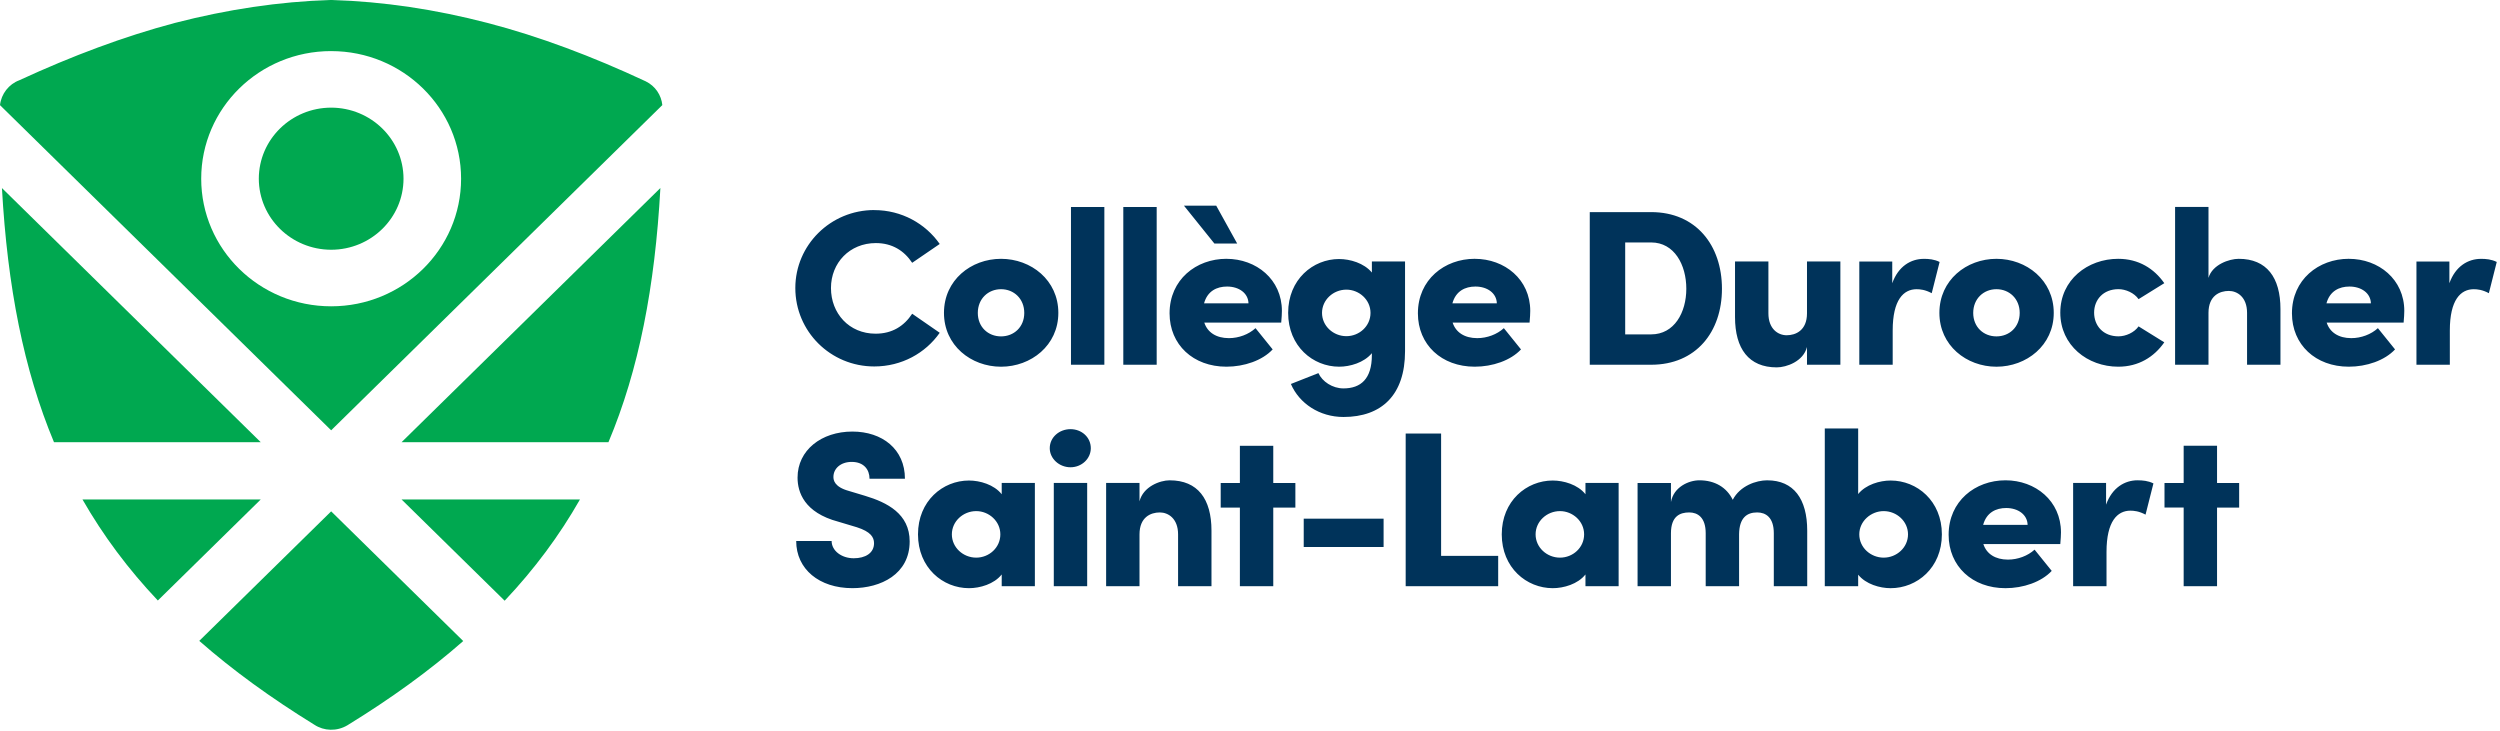
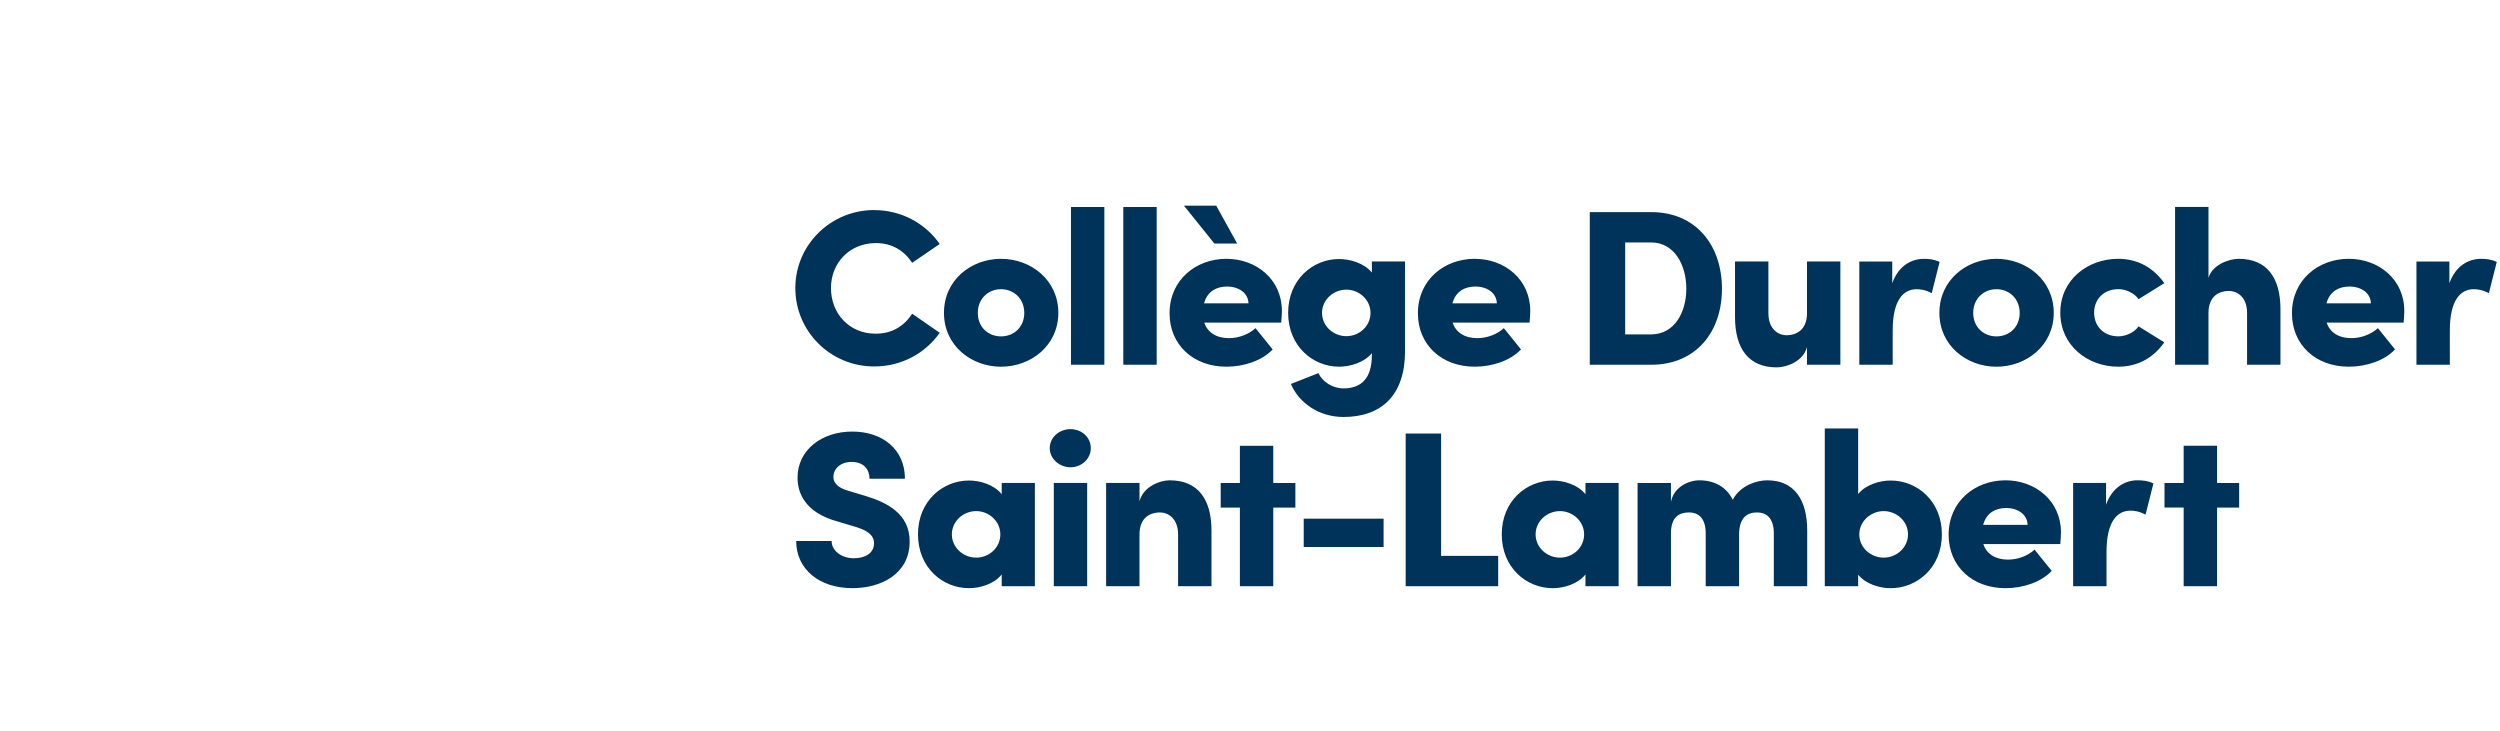
<svg xmlns="http://www.w3.org/2000/svg" width="147" height="43" viewBox="0 0 147 43" fill="none">
  <g clip-path="url(#a)" fill-rule="evenodd" clip-rule="evenodd">
    <path d="M117.921 28.242c1.764 0 3.264 1.211 3.264 3.061 0 .169-.014.391-.04.69h-4.523c.185.574.702.912 1.445.912.584 0 1.167-.221 1.566-.586l1.008 1.25c-.611.652-1.671 1.016-2.72 1.016-1.95 0-3.342-1.29-3.342-3.139 0-1.98 1.565-3.204 3.342-3.204Zm-67.802-2.866c1.751 0 3.091 1.029 3.091 2.774h-2.082c0-.534-.332-.99-1.048-.99-.65 0-1.075.391-1.075.885 0 .182.053.587.902.821l.955.287c1.3.391 2.626 1.055 2.626 2.683 0 1.928-1.698 2.748-3.369 2.748-1.95 0-3.303-1.12-3.303-2.774h2.083c0 .573.584 1.016 1.3 1.016.676 0 1.194-.299 1.194-.885 0-.352-.199-.678-1.008-.938l-1.088-.326c-2.016-.534-2.401-1.746-2.401-2.592 0-1.616 1.406-2.709 3.223-2.709Zm59.141-.182v3.856c.451-.56 1.274-.795 1.91-.795 1.552 0 3.012 1.198 3.012 3.165 0 1.967-1.46 3.165-3.012 3.165-.637 0-1.459-.234-1.91-.794v.677h-1.963v-9.275h1.963Zm-17.959 3.061c.637 0 1.473.235 1.924.807v-.664h1.95v6.07h-1.95v-.69c-.451.573-1.287.807-1.924.807-1.539 0-2.998-1.198-2.998-3.165 0-1.967 1.459-3.165 2.998-3.165Zm-34.325 0c.637 0 1.473.235 1.924.807v-.664h1.95v6.07h-1.95v-.69c-.451.573-1.287.807-1.924.807-1.538 0-2.998-1.198-2.998-3.165 0-1.967 1.46-3.165 2.998-3.165Zm73.386-2.045v2.189h1.3v1.446h-1.3v4.624h-1.963v-4.625h-1.127v-1.445h1.127v-2.189h1.963ZM63.926 28.398v6.07h-1.963V28.398h1.963Zm61.768-.156c.291 0 .61.026.928.182l-.464 1.837c-.385-.208-.69-.234-.889-.234-.769 0-1.406.625-1.406 2.423v2.019H121.9v-6.071h1.937v1.276c.358-1.004 1.101-1.433 1.857-1.433Zm-40.957-2.748v7.191h3.356v1.784h-5.439v-8.976h2.083v0Zm-9.869.717v2.189h1.3v1.446h-1.3v4.624h-1.963v-4.625h-1.128v-1.445h1.128v-2.189h1.963Zm-6.087 2.032c1.645 0 2.454 1.094 2.454 2.957v3.269h-1.964v-3.048c0-.938-.584-1.29-1.074-1.29-.531 0-1.194.274-1.194 1.29v3.048h-1.963v-6.071h1.963v1.081c.212-.86 1.194-1.237 1.777-1.237Zm35.135 0c1.552 0 2.348 1.094 2.348 2.957v3.269H104.3v-3.114c0-.938-.477-1.224-.981-1.224-.597 0-1.048.312-1.061 1.277v3.061h-1.963v-3.114c0-.938-.478-1.224-.969-1.224-.53 0-1.074.208-1.074 1.224v3.114h-1.963v-6.07h1.963v1.12c.159-.886 1.048-1.277 1.671-1.277.915 0 1.605.417 1.963 1.146.425-.821 1.38-1.146 2.03-1.146Zm-46.515 1.81c-.769 0-1.432.6-1.432 1.368 0 .768.663 1.368 1.432 1.368.756 0 1.419-.586 1.419-1.368 0-.781-.676-1.368-1.419-1.368Zm34.325 0c-.769 0-1.433.6-1.433 1.368 0 .768.663 1.368 1.433 1.368.756 0 1.42-.586 1.42-1.368 0-.781-.677-1.368-1.42-1.368Zm19.033 0c-.743 0-1.433.587-1.433 1.368 0 .781.677 1.368 1.433 1.368.769 0 1.432-.599 1.432-1.368 0-.768-.663-1.368-1.432-1.368Zm-29.404.443v1.667H76.659v-1.667h4.696-0Zm36.608-.625c-.598 0-1.155.26-1.354.99h2.614c-.014-.599-.558-.99-1.26-.99Zm-55.018-4.637c.663 0 1.194.482 1.194 1.12 0 .613-.531 1.121-1.194 1.121-.663 0-1.22-.508-1.22-1.121 0-.638.557-1.12 1.22-1.12Zm15.797-10.003c.637 0 1.46.234 1.924.794v-.651h1.95v5.276c0 2.579-1.38 3.868-3.621 3.868-1.406 0-2.6-.794-3.091-1.941l1.618-.638c.225.494.822.899 1.472.899 1.021 0 1.671-.56 1.671-1.954v-.117c-.465.56-1.287.794-1.924.794-1.538 0-2.998-1.198-2.998-3.165 0-1.967 1.46-3.166 2.998-3.166Zm25.24.143v3.049c0 .924.571 1.289 1.075 1.289.517 0 1.194-.273 1.194-1.289v-3.049h1.963v6.071h-1.963v-1.042c-.213.847-1.208 1.198-1.778 1.198-1.645 0-2.454-1.094-2.454-2.957v-3.27h1.963Zm13.409-.156c1.765 0 3.369 1.25 3.369 3.179 0 1.914-1.604 3.165-3.369 3.165-1.764 0-3.355-1.25-3.355-3.165 0-1.929 1.591-3.179 3.355-3.179Zm-45.28 0c1.764 0 3.264 1.212 3.264 3.061 0 .169-.013.391-.04.69h-4.522c.185.573.703.913 1.446.913.584 0 1.167-.222 1.565-.587l1.008 1.25c-.61.652-1.671 1.016-2.72 1.016-1.95 0-3.342-1.29-3.342-3.139 0-1.98 1.565-3.205 3.342-3.205Zm65.998 0c1.764 0 3.263 1.212 3.263 3.061 0 .169-.013.391-.04.69h-4.523c.185.573.703.913 1.446.913.583 0 1.167-.222 1.565-.587l1.008 1.25c-.61.652-1.671 1.016-2.72 1.016-1.949 0-3.342-1.29-3.342-3.139 0-1.98 1.565-3.205 3.342-3.205h.001Zm-79.248 0c1.764 0 3.369 1.25 3.369 3.179 0 1.914-1.605 3.165-3.369 3.165-1.764 0-3.356-1.25-3.356-3.165 0-1.929 1.592-3.179 3.356-3.179Zm65.693 0c1.194 0 2.109.573 2.706 1.433l-1.512.938c-.253-.365-.756-.587-1.181-.587-.902 0-1.433.625-1.433 1.381 0 .768.531 1.393 1.433 1.393.425 0 .928-.221 1.181-.586l1.512.938c-.597.86-1.512 1.433-2.706 1.433-1.804 0-3.409-1.25-3.409-3.178 0-1.928 1.605-3.166 3.409-3.166Zm-37.84 0c1.764 0 3.264 1.212 3.264 3.061 0 .169-.013.391-.04.69h-4.523c.185.573.703.913 1.446.913.584 0 1.167-.222 1.565-.587l1.008 1.25c-.61.652-1.671 1.016-2.72 1.016-1.949 0-3.342-1.29-3.342-3.139 0-1.98 1.565-3.205 3.342-3.205Zm-35.306-2.865c1.605 0 3.011.794 3.847 1.992l-1.619 1.107c-.477-.717-1.18-1.16-2.136-1.16-1.538 0-2.639 1.16-2.639 2.644 0 1.485 1.061 2.684 2.626 2.684.968 0 1.671-.443 2.149-1.173l1.619 1.12c-.836 1.198-2.242 1.98-3.847 1.98-2.574 0-4.643-2.058-4.643-4.612 0-2.527 2.07-4.585 4.642-4.585l0.0 0Zm78.451-.182v4.168c.225-.782 1.22-1.121 1.777-1.121 1.645 0 2.455 1.095 2.455 2.957v3.269h-1.964v-3.048c0-.939-.583-1.29-1.074-1.29-.531 0-1.194.274-1.194 1.29v3.048h-1.964V12.169h1.964Zm-16.738 3.048c.292 0 .61.026.928.183l-.464 1.837c-.385-.208-.689-.234-.889-.234-.769 0-1.406.625-1.406 2.423v2.019h-1.963v-6.07h1.937v1.276c.358-1.003 1.101-1.433 1.857-1.433Zm32.76 0c.292 0 .61.026.928.183l-.464 1.837c-.384-.208-.689-.234-.888-.234-.77 0-1.407.625-1.407 2.423v2.019h-1.963v-6.07h1.937v1.276c.358-1.003 1.101-1.433 1.857-1.433Zm-80.945-3.048v9.275h-1.963v-9.275h1.963Zm3.077 0v9.275h-1.963v-9.275h1.963Zm29.073.3c2.64 0 4.165 1.954 4.165 4.507 0 2.541-1.525 4.468-4.165 4.468h-3.608v-8.975h3.608Zm20.305 4.533c-.756 0-1.366.56-1.366 1.395 0 .834.61 1.38 1.366 1.38.757 0 1.367-.547 1.367-1.38 0-.834-.61-1.395-1.367-1.395Zm-58.53 0c-.756 0-1.366.56-1.366 1.395 0 .834.61 1.38 1.366 1.38.756 0 1.366-.547 1.366-1.38 0-.834-.61-1.395-1.366-1.395Zm20.306.026c-.769 0-1.432.599-1.432 1.368 0 .768.663 1.368 1.432 1.368.756 0 1.419-.587 1.419-1.368 0-.782-.676-1.368-1.419-1.368Zm17.919-2.775h-1.525v5.406h1.525c1.366 0 2.069-1.289 2.069-2.683 0-1.407-.703-2.723-2.069-2.723Zm41.062 2.593c-.597 0-1.154.26-1.353.989h2.614c-.014-.599-.558-.989-1.261-.989Zm-51.394 0c-.597 0-1.154.26-1.353.989h2.613c-.013-.599-.558-.989-1.26-.989h-.001Zm-14.603 0c-.597 0-1.154.26-1.353.989h2.613c-.013-.599-.558-.989-1.26-.989h-0Zm-.637-4.755 1.233 2.228h-1.339l-1.791-2.228h1.897Z" fill="#00335A" />
-     <path d="m19.472 30.067 7.766 7.626c-1.978 1.738-4.24 3.374-6.813 4.955-.624.369-1.374.337-1.936-.031-2.557-1.577-4.804-3.206-6.772-4.934l7.755-7.615Zm14.629-.698c-1.215 2.135-2.684 4.106-4.427 5.953l-6.061-5.952 10.488-0Zm-18.77 0L9.281 35.31c-1.74-1.841-3.208-3.808-4.431-5.941h10.481ZM.113 11.057 15.33 26H3.174C1.399 21.754.438 16.864.114 11.057Zm38.718-.002c-.319 5.808-1.266 10.698-3.054 14.945H23.613l15.219-14.945ZM19.519 0c3.029.092 6.088.553 9.148 1.349 3.06.797 6.15 1.962 9.303 3.434.57.28.915.816.975 1.396L19.472 25.302 0 6.182C.071 5.518.524 4.947 1.129 4.722c3.123-1.44 6.153-2.576 9.149-3.372C13.369.551 16.429.092 19.425 0h.094Zm-.047 3.004c-4.221 0-7.641 3.358-7.641 7.503 0 4.145 3.42 7.504 7.641 7.504 4.221 0 7.64-3.359 7.64-7.503 0-4.145-3.42-7.503-7.64-7.503Zm0 3.325c2.349.005 4.25 1.871 4.255 4.179-.004 2.308-1.905 4.174-4.255 4.177-2.348-.004-4.25-1.871-4.254-4.177.004-2.308 1.905-4.174 4.254-4.179Z" fill="#00A850" />
  </g>
  <defs>
    <clipPath id="a">
      <path fill="#fff" d="M0 0h147v43H0z" />
    </clipPath>
  </defs>
</svg>